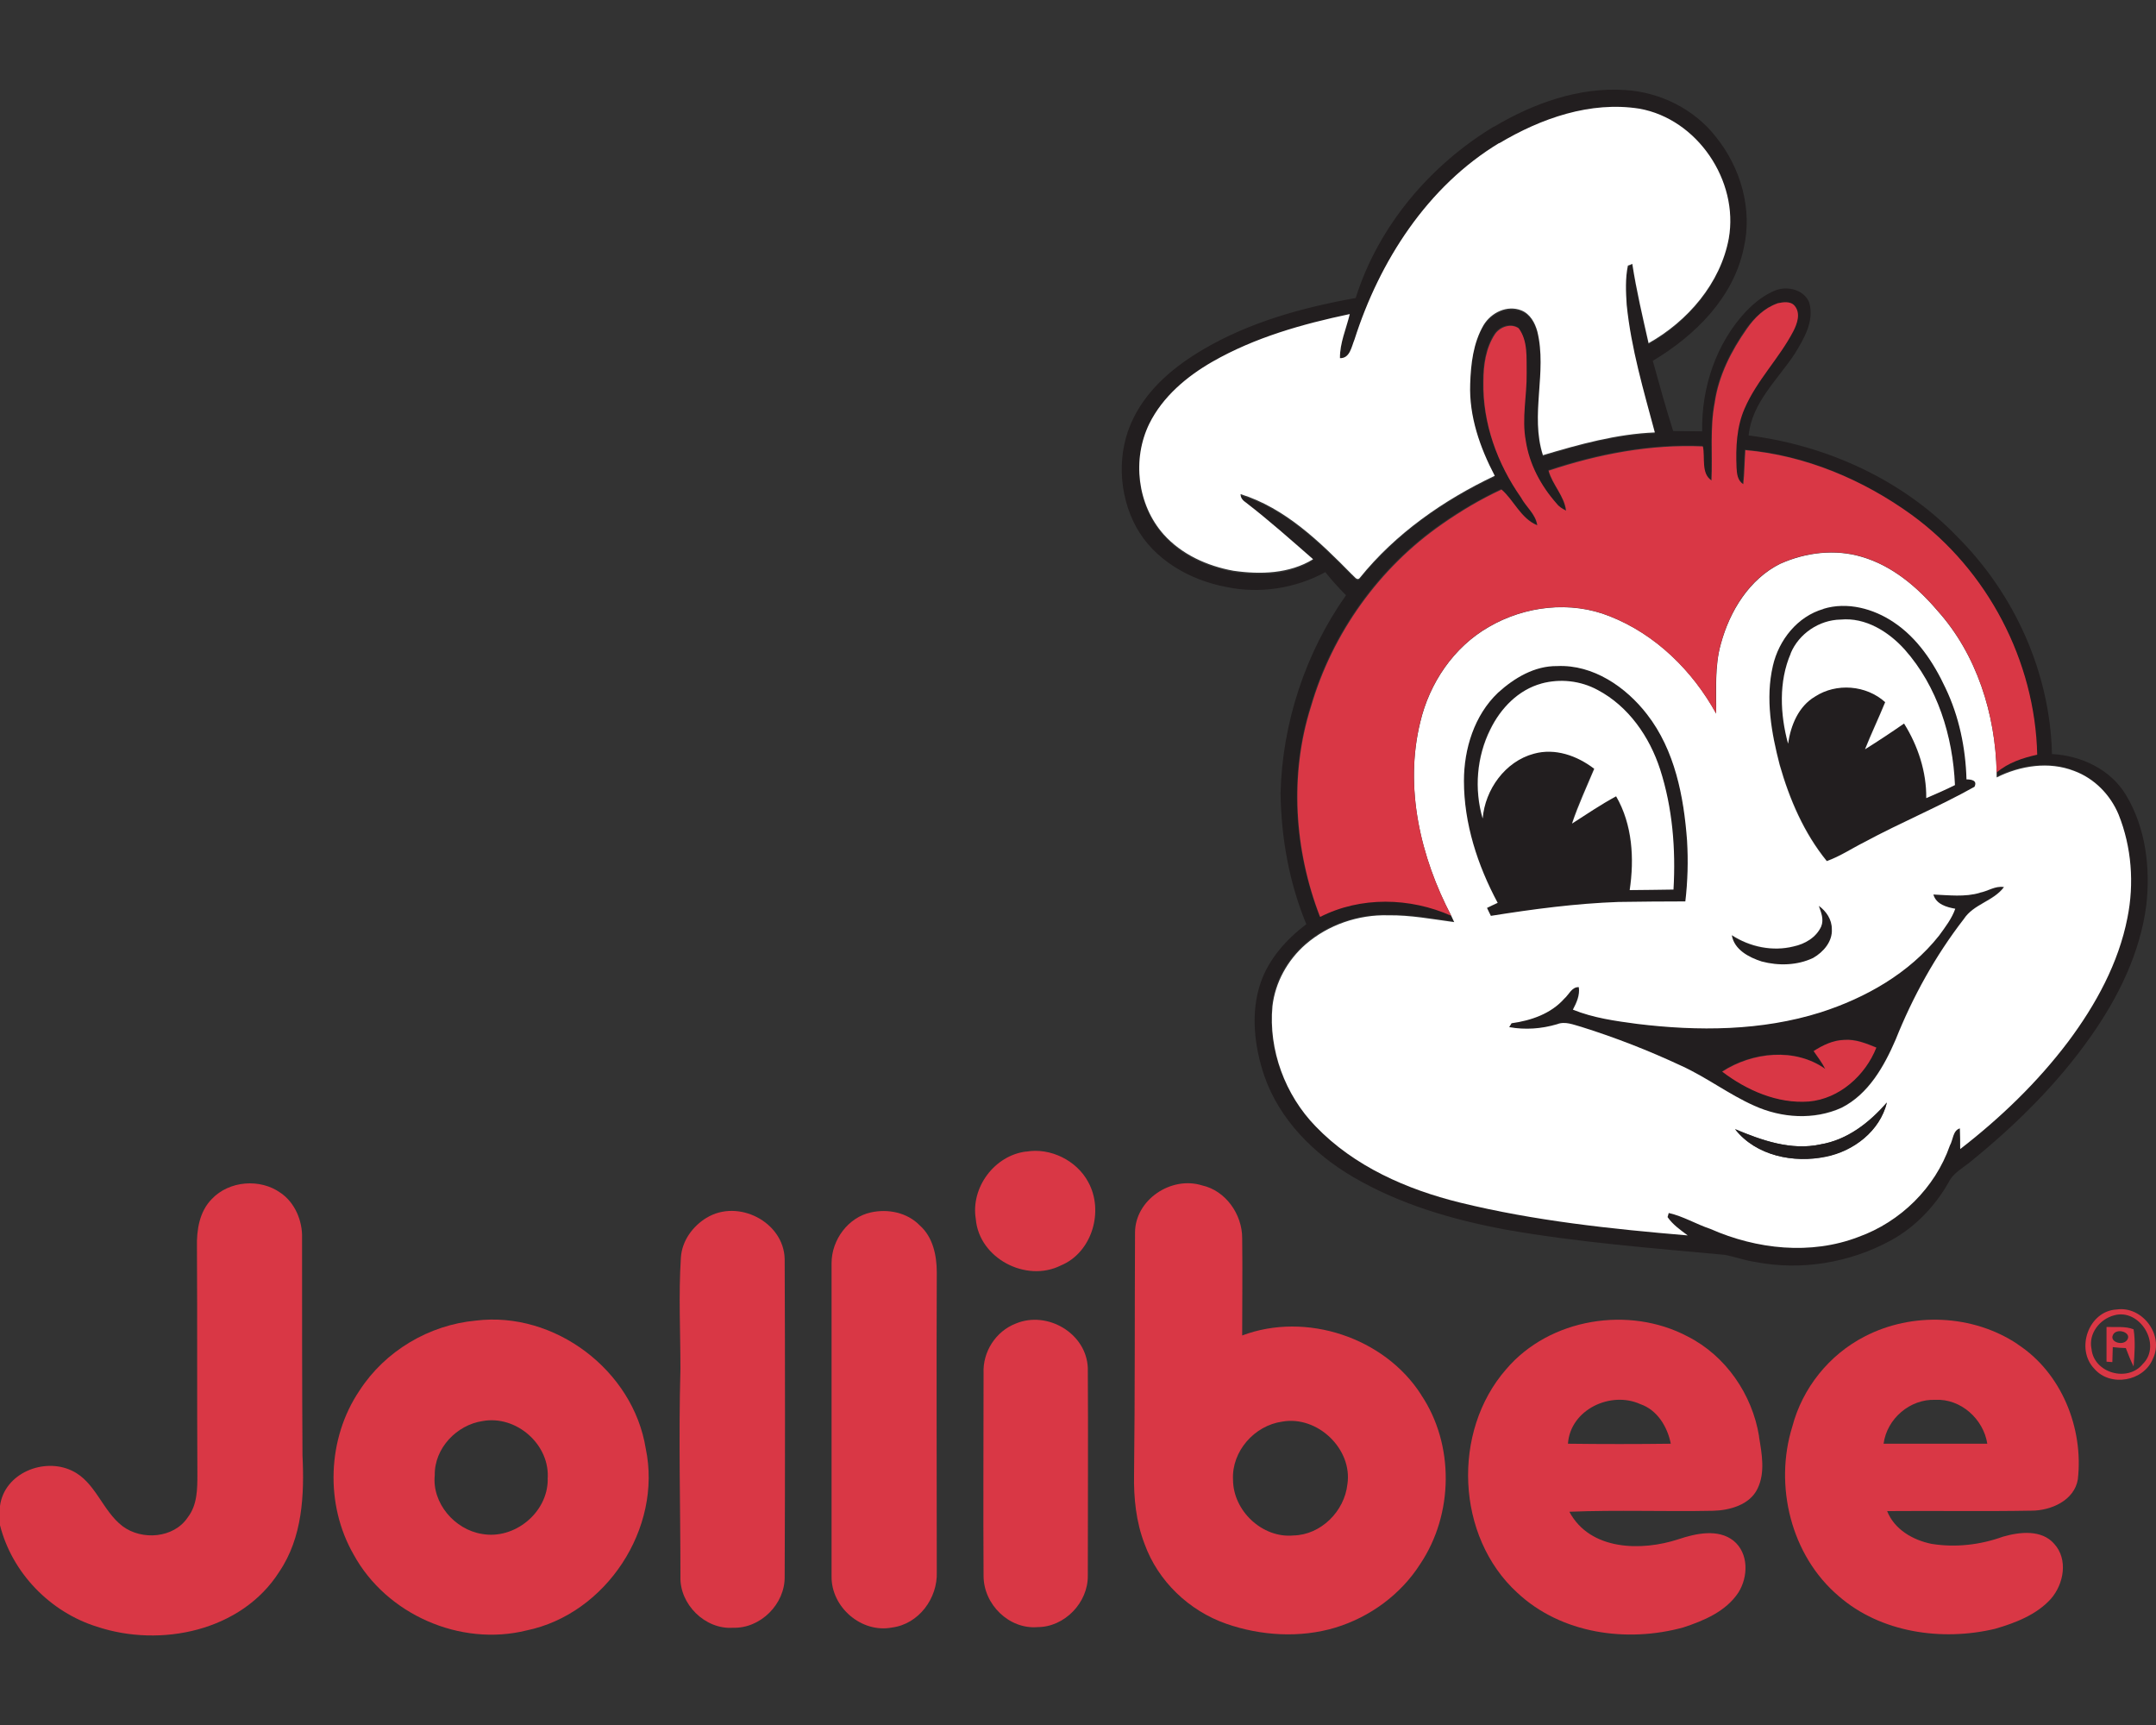
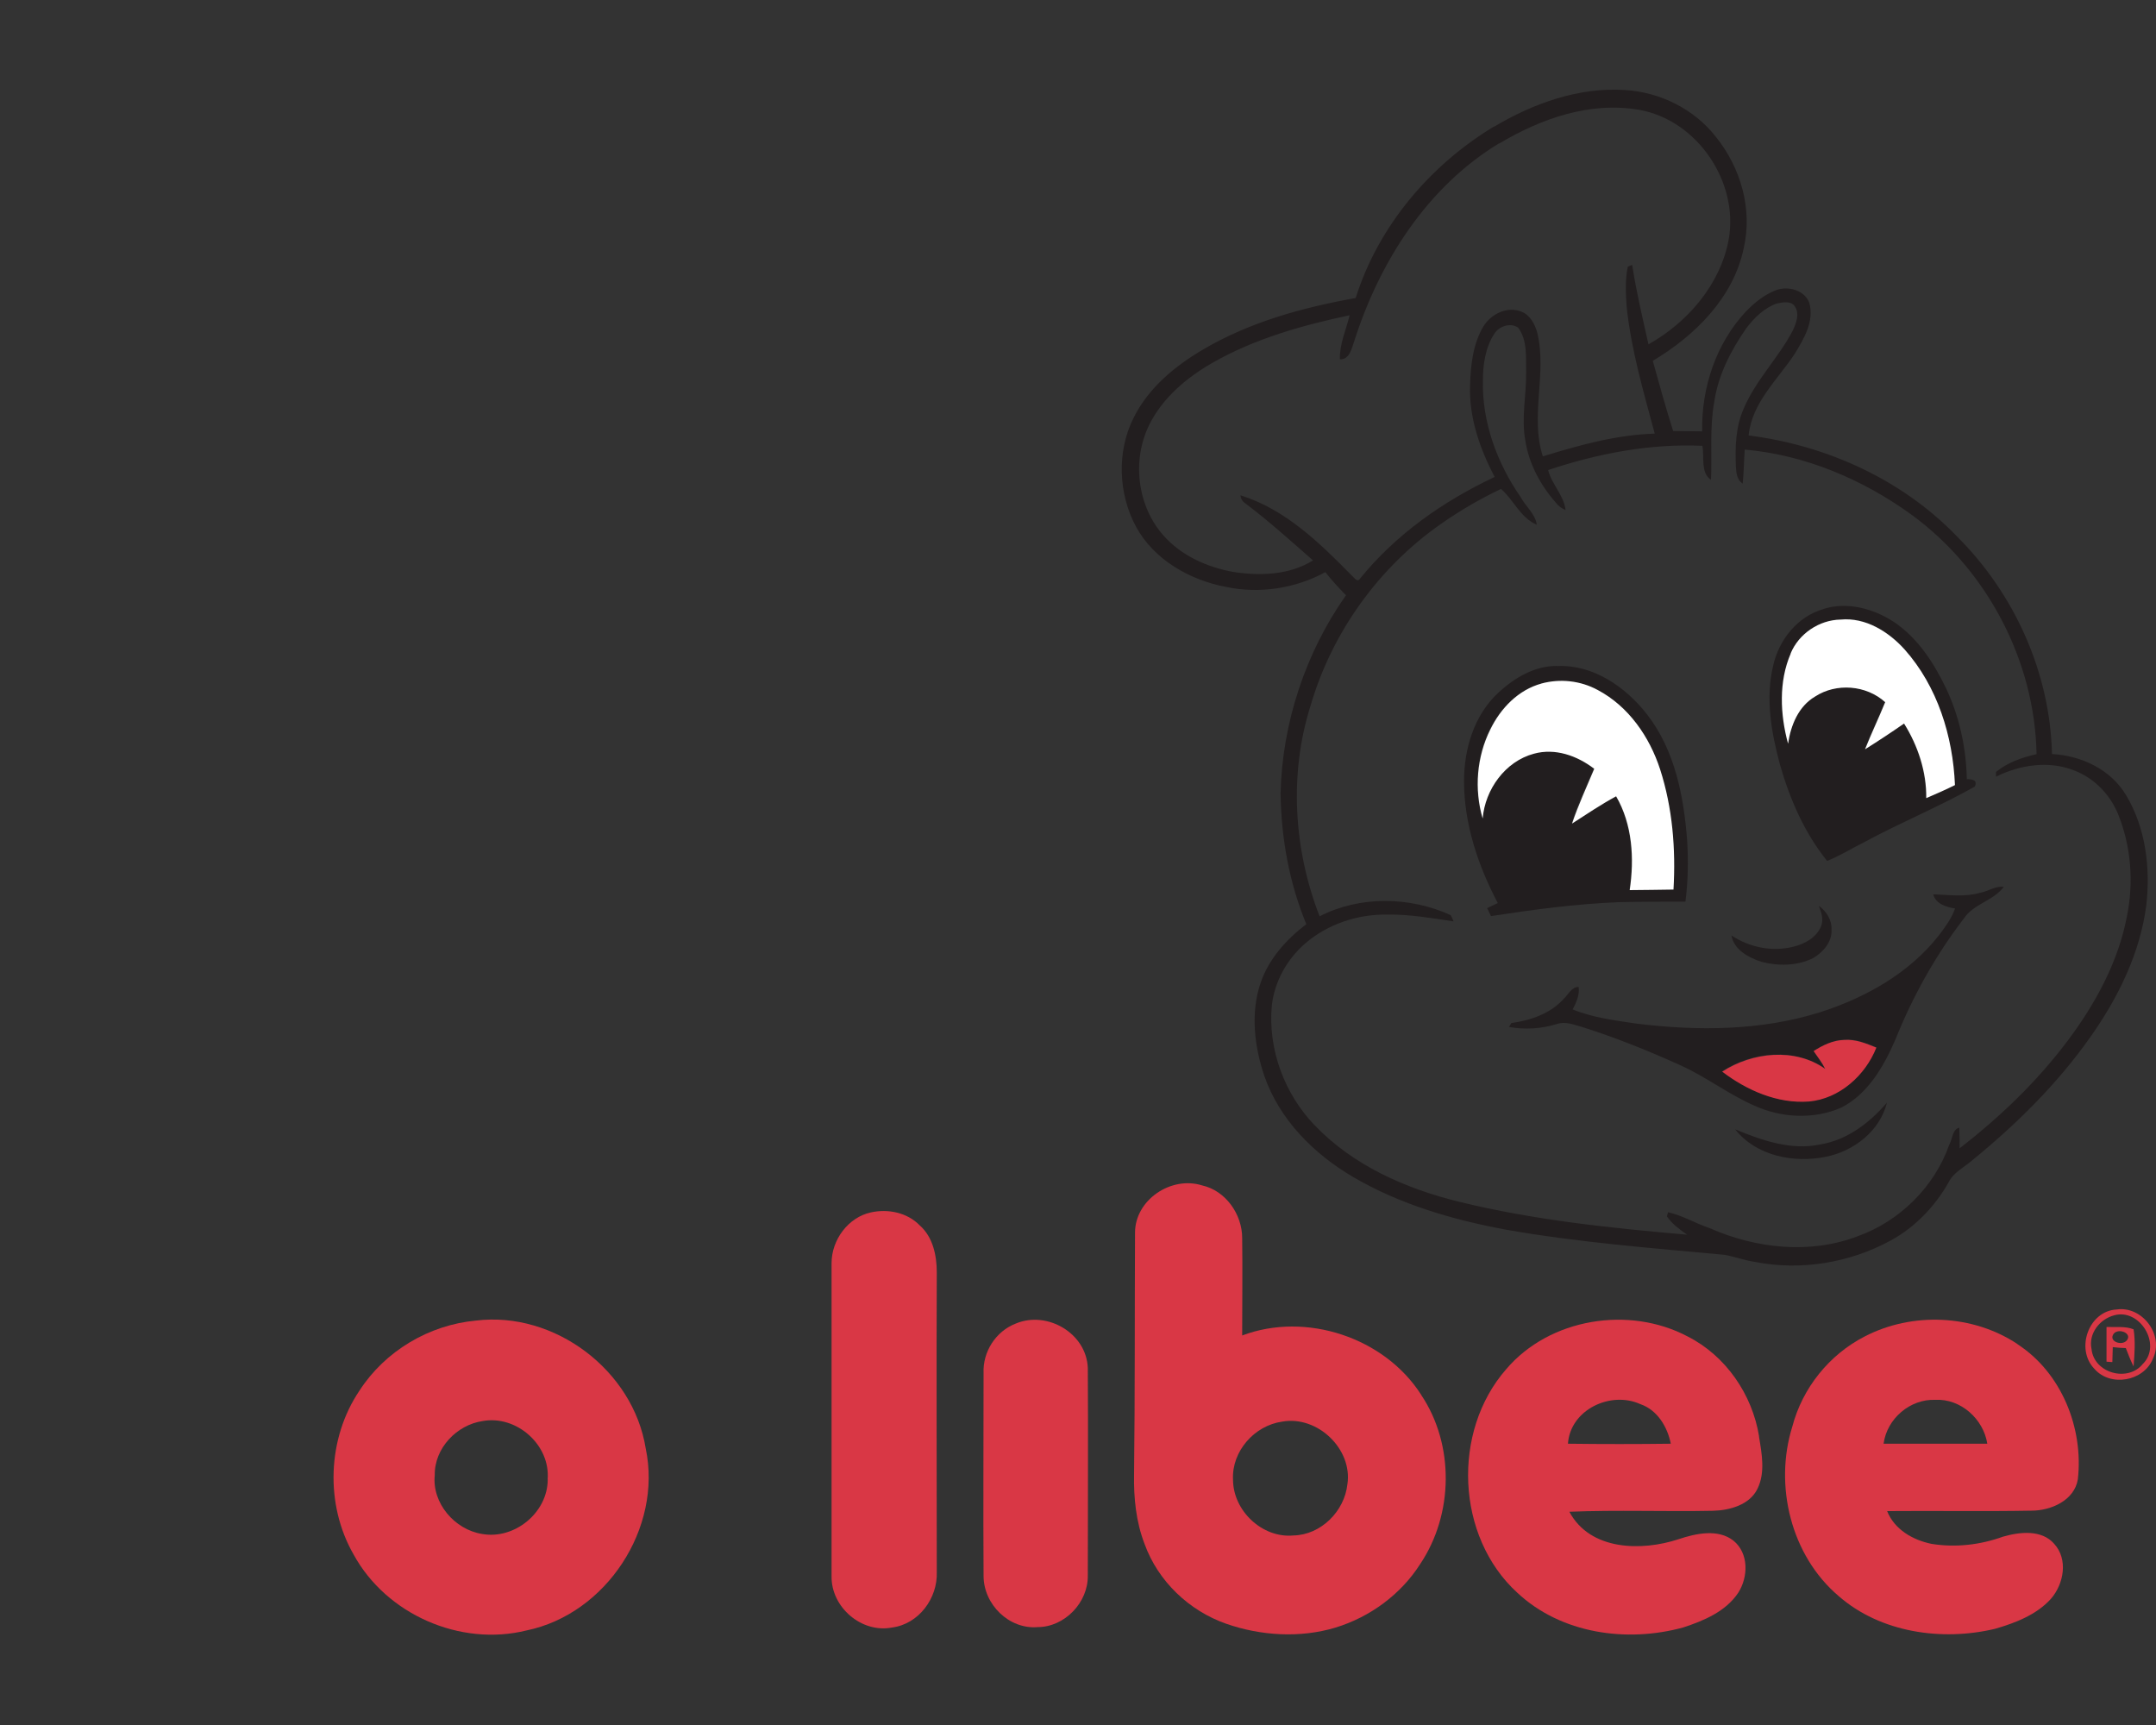
<svg xmlns="http://www.w3.org/2000/svg" id="a" data-name="Layer 1" width="200" height="160" viewBox="0 0 200 160">
  <rect x="0" y="0" width="200" height="160" fill="#333333" stroke="none" />
  <g>
-     <path d="M95.18,106.82c2.24-.4,4.7.81,5.77,2.82,1.48,2.69.36,6.54-2.55,7.74-3.22,1.61-7.57-.67-7.88-4.3-.49-2.95,1.75-5.91,4.66-6.27h0Z" fill="#d93745" />
-     <path d="M19.65,111.21c1.61-1.7,4.48-1.92,6.36-.58,1.34.9,2.06,2.6,2.01,4.21,0,6.72,0,13.43.04,20.15.18,3.67,0,7.61-2.15,10.79-3.49,5.51-11.01,7.07-16.92,5.1C4.66,149.53,1.12,145.9,0,141.47v-1.79c.4-3.04,4.07-4.52,6.67-3.27,2.19,1.03,2.82,3.72,4.7,5.15,1.79,1.34,4.75,1.12,6.04-.81.9-1.16.9-2.64.9-4.03-.04-6.98,0-14.01-.04-21.04-.04-1.57.22-3.31,1.39-4.48h0Z" fill="#d93745" />
    <path d="M131.84,129.38c-3.4-5.33-10.7-7.74-16.61-5.51,0-3,.04-6.04,0-9.04,0-2.19-1.52-4.39-3.72-4.88-2.87-.9-6.22,1.34-6.22,4.39h0c-.04,7.48,0,14.95-.09,22.43-.04,2.15.18,4.39.98,6.45,1.25,3.45,4.12,6.18,7.57,7.39,3.22,1.12,6.85,1.34,10.12.36,3.22-.98,6.09-3.09,7.88-5.91,3.09-4.61,3.18-11.06.09-15.67ZM124.99,137.67c-.27,2.51-2.46,4.7-5.01,4.75-2.87.27-5.6-2.28-5.6-5.19-.13-2.6,1.97-5.01,4.57-5.37h0c3.27-.58,6.54,2.55,6.04,5.82Z" fill="#d93745" />
    <path d="M80.76,112.46c1.61-.36,3.4,0,4.57,1.21,1.21,1.07,1.57,2.78,1.57,4.34-.04,9.27,0,18.53,0,27.8.09,2.42-1.66,4.83-4.16,5.15-2.82.54-5.64-1.88-5.6-4.75v-29.05c0-2.19,1.57-4.25,3.63-4.7h0Z" fill="#d93745" />
-     <path d="M65.54,112.96c2.91-1.79,7.16.36,7.25,3.81.04,9.8.04,19.61,0,29.46.04,2.55-2.24,4.83-4.79,4.75-2.6.18-4.97-2.19-4.88-4.75,0-6.4-.18-12.85,0-19.25,0-3.45-.18-6.89.04-10.3.09-1.61,1.12-2.95,2.37-3.72h0Z" fill="#d93745" />
    <path d="M196.35,121.46h0c-2.6.13-3.85,3.67-2.06,5.51,1.48,1.7,4.57,1.16,5.42-.94,1.07-2.19-.98-4.92-3.36-4.57ZM198.81,126.47c-1.39,1.79-4.57.9-4.79-1.34-.31-1.43.76-2.78,2.1-3.13,2.37-.67,4.43,2.69,2.69,4.48Z" fill="#d93745" />
    <path d="M59.9,134.35c-1.16-7.25-8.46-12.76-15.76-11.86-4.34.4-8.42,2.82-10.79,6.49-3,4.43-3.22,10.57-.54,15.22,3.04,5.55,9.89,8.55,16.03,7.03,7.39-1.52,12.62-9.49,11.06-16.88ZM50.81,137.22c0,3.09-3.09,5.6-6.09,5.06-2.55-.4-4.66-2.87-4.39-5.46-.04-2.51,2.06-4.66,4.43-5.01h0c3.13-.58,6.31,2.19,6.04,5.42Z" fill="#d93745" />
    <path d="M163.18,133.23c-.63-3.89-3.09-7.48-6.63-9.27-5.42-2.87-12.8-1.7-16.83,3.04h0c-5.06,5.78-4.66,15.53,1.03,20.73,4.07,3.81,10.16,4.66,15.4,3.22,1.92-.63,3.94-1.48,5.1-3.22.94-1.48.98-3.67-.45-4.83-1.43-1.12-3.49-.67-5.1-.13-3.4,1.12-8.19,1.07-10.12-2.55,4.43-.18,8.91,0,13.34-.09,1.52-.04,3.4-.54,4.12-2.06.72-1.48.4-3.22.13-4.83ZM145.45,133.91c.22-3.18,3.98-4.92,6.72-3.67,1.57.54,2.51,2.1,2.82,3.67-3.18.04-6.36.04-9.54,0Z" fill="#d93745" />
    <path d="M94.24,122.76c2.91-1.21,6.54.9,6.67,4.12.04,6.4,0,12.85,0,19.25.04,2.51-2.15,4.79-4.66,4.79-2.64.22-5.01-2.1-5.01-4.75-.04-6.27,0-12.53,0-18.8-.09-1.97,1.12-3.89,3-4.61h0Z" fill="#d93745" />
    <path d="M187.17,124.68c-4.16-2.78-9.8-3-14.19-.72-3.31,1.7-5.78,4.79-6.72,8.37-1.7,5.46-.13,11.95,4.3,15.71,3.89,3.4,9.58,4.21,14.5,3.04,1.88-.54,3.85-1.3,5.19-2.78,1.21-1.39,1.61-3.67.31-5.1-1.16-1.34-3.18-1.12-4.75-.67-2.1.76-4.39,1.03-6.63.67-1.75-.36-3.45-1.34-4.12-3.04,4.48-.04,8.91.04,13.39-.04,1.79,0,3.98-.94,4.3-2.91.54-4.75-1.52-9.89-5.6-12.53ZM174.73,133.91c.31-2.33,2.46-4.16,4.79-4.07,2.37-.13,4.48,1.79,4.83,4.07h-9.62Z" fill="#d93745" />
    <path d="M197.92,123.3c-.76-.31-1.66-.18-2.51-.22h0v3.22c.13,0,.4.04.54.04,0-.31.04-1.03.04-1.39.31.04.9.09,1.21.09.22.58.45,1.16.72,1.7.09-1.12.18-2.33,0-3.45ZM197.29,124.33c-.45.54-1.75.09-1.21-.63.45-.54,1.75-.04,1.21.63Z" fill="#d93745" />
  </g>
  <g>
    <g id="b" data-name="#231f20ff">
      <path d="M138.6,11.75c3.65-2.17,7.85-3.68,12.14-3.4,3.24.19,6.42,1.76,8.43,4.34,2.31,2.86,3.43,6.73,2.58,10.35-.96,4.59-4.53,8.1-8.43,10.43.6,2.17,1.21,4.37,1.89,6.51.91,0,1.78.03,2.69.03-.08-4.04,1.29-8.18,4.09-11.15.8-.82,1.7-1.54,2.77-1.95,1.13-.41,2.64,0,3.08,1.18.47,1.7-.49,3.32-1.35,4.72-1.59,2.42-3.98,4.53-4.28,7.58,7.25.91,14.31,4.12,19.38,9.42,5.3,5.3,8.59,12.6,8.76,20.13,2.72.14,5.44,1.43,6.86,3.79,1.84,3.05,2.28,6.75,1.89,10.24-.58,4.45-2.61,8.57-5.19,12.22-3.08,4.37-6.92,8.15-11.04,11.5-.74.63-1.67,1.07-2.11,1.98-1.26,2.22-3.1,4.15-5.35,5.38-3.82,2.09-8.35,2.83-12.6,2-.96-.14-1.89-.49-2.83-.66-6.75-.63-13.56-1.15-20.26-2.33-4.91-.91-9.83-2.33-14.2-4.89-3.65-2.14-6.84-5.33-8.24-9.39-.93-2.75-1.29-5.88-.33-8.65.77-2.22,2.39-4.01,4.23-5.41-1.59-3.84-2.33-7.99-2.39-12.14.16-6.53,2.31-13.04,6.07-18.37-.69-.69-1.32-1.4-1.92-2.14-2.77,1.51-6.1,2.03-9.2,1.37-3.35-.63-6.67-2.5-8.35-5.57-1.65-3.05-1.81-6.95-.25-10.08,1.37-2.8,3.87-4.86,6.51-6.4,4.31-2.53,9.2-3.87,14.11-4.75,2.11-6.7,6.92-12.33,12.82-15.9M139.07,13.29c-6.67,4.04-11.09,10.98-13.43,18.31-.25.66-.41,1.76-1.35,1.73-.03-1.43.58-2.75.91-4.09-4.39.93-8.81,2.17-12.74,4.42-2.39,1.37-4.61,3.24-5.85,5.74-1.62,3.27-1.13,7.52,1.32,10.27,1.65,1.87,4.04,2.94,6.48,3.38,2.47.38,5.19.3,7.39-1.07-2.03-1.78-4.04-3.6-6.21-5.24-.3-.19-.49-.44-.52-.8,4.15,1.29,7.36,4.42,10.32,7.44.19.14.49.66.74.33,3.32-4.12,7.74-7.22,12.52-9.47-1.37-2.61-2.39-5.52-2.28-8.51.05-1.87.27-3.84,1.24-5.46.71-1.15,2.2-1.89,3.51-1.37.8.3,1.26,1.15,1.48,1.95.93,3.79-.69,7.72.52,11.48,3.38-1.04,6.81-2,10.38-2.11-1.04-3.9-2.2-7.8-2.61-11.83-.08-1.21-.14-2.47.11-3.65.11-.05.3-.14.41-.16.38,2.47.96,4.91,1.51,7.36,3.62-2.03,6.67-5.55,7.44-9.72.96-5.33-2.91-11.07-8.29-12.03-4.59-.8-9.14.82-13.01,3.13M164.85,28.14c-1.18.41-2.11,1.32-2.86,2.31-1.43,2.06-2.61,4.34-2.97,6.84-.44,2.39-.19,4.83-.3,7.22-.99-.66-.6-2.14-.8-3.16-4.86-.22-9.69.71-14.31,2.25.33,1.32,1.46,2.33,1.62,3.71-.33-.14-.66-.36-.88-.66-1.46-1.65-2.53-3.65-2.86-5.82-.38-2.09.11-4.2.08-6.29-.03-1.4.14-2.97-.74-4.15-.71-.49-1.76-.14-2.2.55-.85,1.29-1.07,2.88-1.07,4.39-.08,3.84,1.32,7.63,3.49,10.76.47.88,1.37,1.57,1.51,2.58-1.51-.63-2.17-2.33-3.32-3.32-1.92.91-3.76,1.98-5.52,3.21-5.82,4.04-10.19,10.13-12.16,16.94-2,6.34-1.54,13.34.85,19.49,3.76-1.92,8.35-1.84,12.16-.11.11.19.19.38.27.58-2.03-.3-4.06-.66-6.12-.63-2.77-.05-5.57.88-7.66,2.69-1.67,1.46-2.83,3.51-3.08,5.74-.38,4.06,1.18,8.24,4.01,11.15,3.57,3.71,8.43,5.85,13.37,7.06,6.95,1.7,14.06,2.44,21.14,3.05-.69-.49-1.4-.99-1.87-1.7l.11-.38c1.35.3,2.55,1.04,3.87,1.48,4.28,1.89,9.31,2.44,13.73.74,3.9-1.4,7.11-4.59,8.48-8.48.3-.52.27-1.4.93-1.59.03.63.03,1.29.03,1.92,3.73-2.88,7.17-6.18,10.02-9.97,2.55-3.4,4.67-7.25,5.49-11.48.66-3.19.41-6.56-.82-9.58-.77-1.84-2.25-3.35-4.12-4.04-2.33-.91-5-.49-7.19.6v-.44c1.07-.88,2.42-1.35,3.76-1.65-.16-8.68-4.61-17.13-11.64-22.24-4.53-3.27-9.86-5.52-15.43-6.01-.08,1.04-.08,2.11-.19,3.16-.52-.33-.6-.99-.63-1.54-.08-1.84-.03-3.76.74-5.46,1.13-2.64,3.21-4.67,4.53-7.19.33-.71.69-1.62.14-2.33-.36-.44-1.1-.3-1.62-.19h0Z" fill="#221e1f" />
      <path d="M169.16,56.48c2.22-.69,4.64-.03,6.53,1.21,2.2,1.48,3.68,3.76,4.81,6.1,1.26,2.64,1.89,5.57,1.95,8.48.44,0,1.04.05.74.69-3.32,1.87-6.86,3.32-10.21,5.13-1.18.58-2.28,1.29-3.49,1.76-2.11-2.61-3.46-5.74-4.37-8.92-.8-2.97-1.37-6.15-.63-9.2.52-2.36,2.25-4.56,4.67-5.24M166.11,60.6c-1.13,2.61-.99,5.66-.27,8.35.27-1.67.96-3.46,2.5-4.37,1.98-1.29,4.75-1.07,6.51.52-.58,1.46-1.29,2.88-1.87,4.37,1.24-.74,2.44-1.57,3.62-2.39,1.29,2.06,2.06,4.48,2.06,6.92.91-.38,1.78-.77,2.66-1.21-.19-4.53-1.62-9.14-4.67-12.58-1.48-1.67-3.62-2.99-5.93-2.77-1.95.05-3.84,1.32-4.61,3.16h0ZM144.45,61.78c3.35-.16,6.37,1.95,8.35,4.5,2.58,3.32,3.4,7.61,3.71,11.72.11,1.87.08,3.76-.16,5.63-2.06,0-4.15,0-6.21.05-3.98.16-7.91.69-11.83,1.29-.08-.19-.27-.55-.36-.74.33-.16.66-.3.99-.47-1.84-3.49-3.13-7.36-3.13-11.31,0-2.99.93-6.1,3.16-8.18,1.51-1.4,3.4-2.53,5.49-2.5M142.99,63.4c-2.14.58-3.79,2.31-4.78,4.23-1.26,2.53-1.48,5.55-.71,8.26.22-2.69,2.09-5.33,4.75-6.01,1.95-.55,4.04.22,5.6,1.4-.71,1.67-1.51,3.32-2.06,5.08,1.37-.85,2.69-1.78,4.09-2.53,1.51,2.64,1.7,5.77,1.26,8.7,1.35,0,2.72-.03,4.06-.05.22-3.73-.08-7.55-1.24-11.15-.99-3.02-2.94-5.82-5.79-7.36-1.57-.85-3.46-1.04-5.19-.58h0ZM183.66,82.81c.74-.11,1.43-.66,2.22-.55-.99,1.32-2.83,1.57-3.73,2.97-2.61,3.4-4.72,7.19-6.32,11.18-1.07,2.47-2.53,5.05-5.02,6.32-2.55,1.13-5.6.96-8.1-.19-2.36-1.04-4.42-2.64-6.78-3.71-3.02-1.37-6.1-2.61-9.25-3.6-.71-.19-1.48-.52-2.25-.25-1.43.44-2.97.55-4.45.27.05-.08.16-.27.22-.36,1.81-.25,3.65-.88,4.89-2.28.41-.38.69-1.07,1.35-1.07.11.74-.22,1.43-.55,2.09,1.89.77,3.95,1.02,5.96,1.32,5.66.69,11.53.66,17.02-1.07,4.2-1.35,8.24-3.62,10.98-7.11.58-.77,1.18-1.57,1.51-2.5-.8-.14-1.78-.41-2.03-1.32,1.48.05,2.94.27,4.34-.14M168.23,97.5c.36.55.77,1.07,1.07,1.62-2.83-1.98-6.78-1.57-9.56.25,2.28,1.73,5.13,2.99,8.04,2.77,2.83-.25,5.24-2.42,6.26-5-.93-.38-1.92-.8-2.97-.71-1.04.05-1.98.52-2.86,1.07h0Z" fill="#221e1f" />
      <path d="M168.72,84.02c.69.49,1.21,1.29,1.18,2.17.08,1.15-.77,2.14-1.73,2.69-1.46.71-3.21.74-4.78.33-1.15-.38-2.55-1.1-2.77-2.44,1.67,1.1,3.76,1.54,5.74,1.04,1.04-.25,2.09-.82,2.55-1.84.3-.69.03-1.35-.19-1.95h0Z" fill="#221e1f" />
    </g>
    <g id="c" data-name="#ffffffff">
-       <path d="M139.07,13.29c3.87-2.31,8.46-3.93,13.01-3.21,5.38.96,9.23,6.7,8.29,12.03-.77,4.17-3.82,7.69-7.44,9.72-.55-2.44-1.13-4.89-1.51-7.36-.11.05-.3.14-.41.16-.25,1.21-.19,2.44-.11,3.65.41,4.04,1.57,7.94,2.61,11.83-3.54.14-7,1.1-10.38,2.11-1.21-3.76.41-7.69-.52-11.48-.22-.8-.66-1.62-1.48-1.95-1.32-.52-2.8.19-3.51,1.37-.96,1.65-1.18,3.6-1.24,5.46-.11,2.99.91,5.9,2.28,8.51-4.75,2.25-9.2,5.35-12.52,9.47-.25.33-.55-.19-.74-.33-2.97-3.02-6.18-6.15-10.32-7.44,0,.36.22.6.52.8,2.14,1.65,4.17,3.46,6.21,5.24-2.2,1.35-4.89,1.43-7.39,1.07-2.42-.44-4.81-1.51-6.48-3.38-2.44-2.75-2.94-6.97-1.32-10.27,1.24-2.5,3.46-4.37,5.85-5.74,3.93-2.25,8.32-3.49,12.74-4.42-.33,1.37-.93,2.69-.91,4.09.93.03,1.07-1.07,1.35-1.73,2.31-7.25,6.75-14.2,13.43-18.23h0ZM165.18,52.28c2.33-1.04,5.05-1.37,7.52-.63,2.83.82,5.16,2.8,7.03,5,3.65,4.06,5.38,9.61,5.49,15.02v.44c2.2-1.1,4.86-1.51,7.19-.6,1.87.69,3.35,2.2,4.12,4.04,1.21,3.02,1.46,6.4.82,9.58-.82,4.2-2.94,8.07-5.49,11.48-2.86,3.79-6.29,7.08-10.02,9.97,0-.63,0-1.29-.03-1.92-.66.19-.63,1.07-.93,1.59-1.37,3.93-4.59,7.08-8.48,8.48-4.42,1.7-9.45,1.15-13.73-.74-1.32-.44-2.53-1.18-3.87-1.48l-.11.38c.49.71,1.21,1.21,1.87,1.7-7.11-.6-14.22-1.35-21.14-3.05-4.91-1.21-9.8-3.35-13.37-7.06-2.83-2.91-4.39-7.08-4.01-11.15.25-2.2,1.4-4.28,3.08-5.74,2.09-1.81,4.89-2.77,7.66-2.69,2.06-.03,4.09.36,6.12.63-.08-.19-.19-.38-.27-.58-2.86-5.44-4.37-11.89-2.88-17.96.85-3.62,3.1-6.97,6.37-8.84,3.35-1.95,7.58-2.44,11.2-.99,4.26,1.67,7.69,5.05,9.88,9.03.03-2.17-.16-4.37.44-6.48.82-3.02,2.64-6.01,5.55-7.44M169.16,56.48c-2.42.69-4.15,2.88-4.7,5.27-.71,3.05-.14,6.23.63,9.2.91,3.19,2.25,6.32,4.37,8.92,1.24-.44,2.33-1.18,3.49-1.76,3.35-1.81,6.89-3.27,10.21-5.13.3-.6-.3-.69-.74-.69-.08-2.91-.69-5.85-1.95-8.48-1.1-2.36-2.61-4.64-4.81-6.1-1.87-1.26-4.31-1.92-6.51-1.24M144.45,61.78c-2.09-.03-3.98,1.1-5.49,2.47-2.2,2.09-3.16,5.22-3.16,8.18,0,3.95,1.26,7.83,3.13,11.31-.33.16-.66.3-.99.47.08.19.27.55.36.74,3.93-.63,7.88-1.15,11.83-1.29,2.06-.03,4.15-.05,6.21-.05.22-1.87.27-3.76.16-5.63-.3-4.09-1.13-8.4-3.71-11.72-1.95-2.53-5-4.64-8.35-4.48M183.66,82.81c-1.4.41-2.86.22-4.31.16.25.91,1.24,1.18,2.03,1.32-.33.93-.93,1.7-1.51,2.5-2.77,3.49-6.81,5.77-10.98,7.11-5.49,1.73-11.37,1.76-17.02,1.07-2.03-.27-4.06-.55-5.96-1.32.33-.63.66-1.32.55-2.09-.66-.03-.91.69-1.35,1.07-1.24,1.4-3.08,2.03-4.89,2.28-.05.08-.16.27-.22.36,1.48.27,2.99.16,4.45-.27.74-.3,1.51.05,2.25.25,3.16.99,6.26,2.2,9.25,3.6,2.36,1.07,4.42,2.66,6.78,3.71,2.53,1.15,5.55,1.35,8.1.19,2.5-1.26,3.95-3.84,5.02-6.32,1.59-3.98,3.68-7.77,6.32-11.18.91-1.4,2.75-1.65,3.73-2.97-.82-.14-1.48.38-2.25.52M168.72,84.02c.22.63.49,1.26.22,1.92-.47,1.02-1.51,1.62-2.55,1.84-1.95.49-4.06.05-5.74-1.04.22,1.35,1.59,2.06,2.77,2.44,1.54.41,3.29.38,4.78-.33.96-.55,1.81-1.54,1.73-2.69,0-.88-.52-1.65-1.21-2.14M168.86,106.15c-2.72.6-5.44-.38-7.91-1.43,1.92,2.47,5.44,3.19,8.4,2.55,2.61-.52,5.02-2.36,5.68-5.02-1.62,1.87-3.68,3.49-6.18,3.9h0Z" fill="#fff" />
      <path d="M166.11,60.6c.77-1.84,2.66-3.1,4.64-3.13,2.31-.22,4.45,1.13,5.93,2.77,3.05,3.43,4.48,8.04,4.67,12.58-.88.44-1.76.82-2.66,1.21.03-2.44-.77-4.86-2.06-6.92-1.18.82-2.39,1.62-3.62,2.39.58-1.46,1.26-2.88,1.87-4.37-1.76-1.59-4.53-1.81-6.51-.52-1.54.91-2.25,2.66-2.5,4.37-.74-2.72-.88-5.77.25-8.37h0ZM142.99,63.4c1.73-.47,3.62-.27,5.22.6,2.86,1.51,4.81,4.34,5.79,7.36,1.15,3.57,1.46,7.39,1.24,11.15-1.35.03-2.72.03-4.06.05.44-2.94.25-6.1-1.26-8.7-1.43.77-2.75,1.67-4.09,2.53.58-1.73,1.35-3.38,2.06-5.08-1.57-1.21-3.62-1.95-5.6-1.4-2.66.71-4.53,3.32-4.75,6.01-.8-2.72-.55-5.74.71-8.26.96-1.98,2.61-3.68,4.75-4.26h0Z" fill="#fff" />
    </g>
-     <path d="M164.85,28.14c.52-.11,1.26-.25,1.65.25.55.69.22,1.62-.14,2.33-1.32,2.53-3.4,4.56-4.53,7.19-.74,1.7-.82,3.62-.74,5.46.03.55.08,1.21.63,1.54.11-1.04.11-2.11.19-3.16,5.57.49,10.93,2.75,15.43,6.01,7.03,5.11,11.45,13.56,11.64,22.24-1.35.3-2.69.74-3.76,1.65-.11-5.41-1.84-10.96-5.49-15.02-1.89-2.2-4.2-4.17-7.03-5-2.47-.74-5.19-.41-7.52.63-2.91,1.4-4.72,4.39-5.55,7.44-.6,2.11-.44,4.31-.44,6.48-2.17-3.95-5.63-7.36-9.88-9.03-3.62-1.46-7.85-.96-11.2.99-3.27,1.87-5.52,5.22-6.37,8.84-1.48,6.07.03,12.52,2.88,17.96-3.82-1.7-8.4-1.81-12.16.11-2.39-6.18-2.86-13.15-.85-19.49,1.98-6.81,6.34-12.9,12.16-16.94,1.73-1.21,3.57-2.31,5.52-3.21,1.15.99,1.78,2.69,3.32,3.32-.14-1.04-1.04-1.7-1.51-2.58-2.2-3.13-3.57-6.89-3.49-10.76,0-1.51.22-3.1,1.07-4.39.47-.69,1.48-1.04,2.2-.55.88,1.18.71,2.75.74,4.15.03,2.11-.47,4.2-.08,6.29.33,2.17,1.4,4.17,2.86,5.82.22.3.55.49.88.66-.16-1.37-1.26-2.39-1.62-3.71,4.61-1.54,9.45-2.47,14.31-2.25.22,1.04-.19,2.5.8,3.16.11-2.42-.16-4.83.3-7.22.36-2.5,1.54-4.81,2.97-6.84.71-1.04,1.65-1.95,2.83-2.36h0Z" fill="#d93745" />
    <path d="M168.23,97.5c.85-.55,1.81-1.02,2.86-1.04,1.04-.08,2.03.33,2.97.71-1.02,2.58-3.43,4.75-6.26,5-2.91.22-5.77-1.04-8.04-2.77,2.8-1.81,6.75-2.25,9.56-.25-.3-.6-.71-1.13-1.07-1.65h0Z" fill="#d93745" />
    <path id="d" data-name="#221e1fff" d="M168.86,106.15c2.5-.41,4.56-2,6.18-3.87-.66,2.64-3.08,4.5-5.68,5.02-2.97.6-6.45-.08-8.4-2.55,2.47,1.02,5.19,1.98,7.91,1.4h0Z" fill="#211d1e" />
  </g>
</svg>